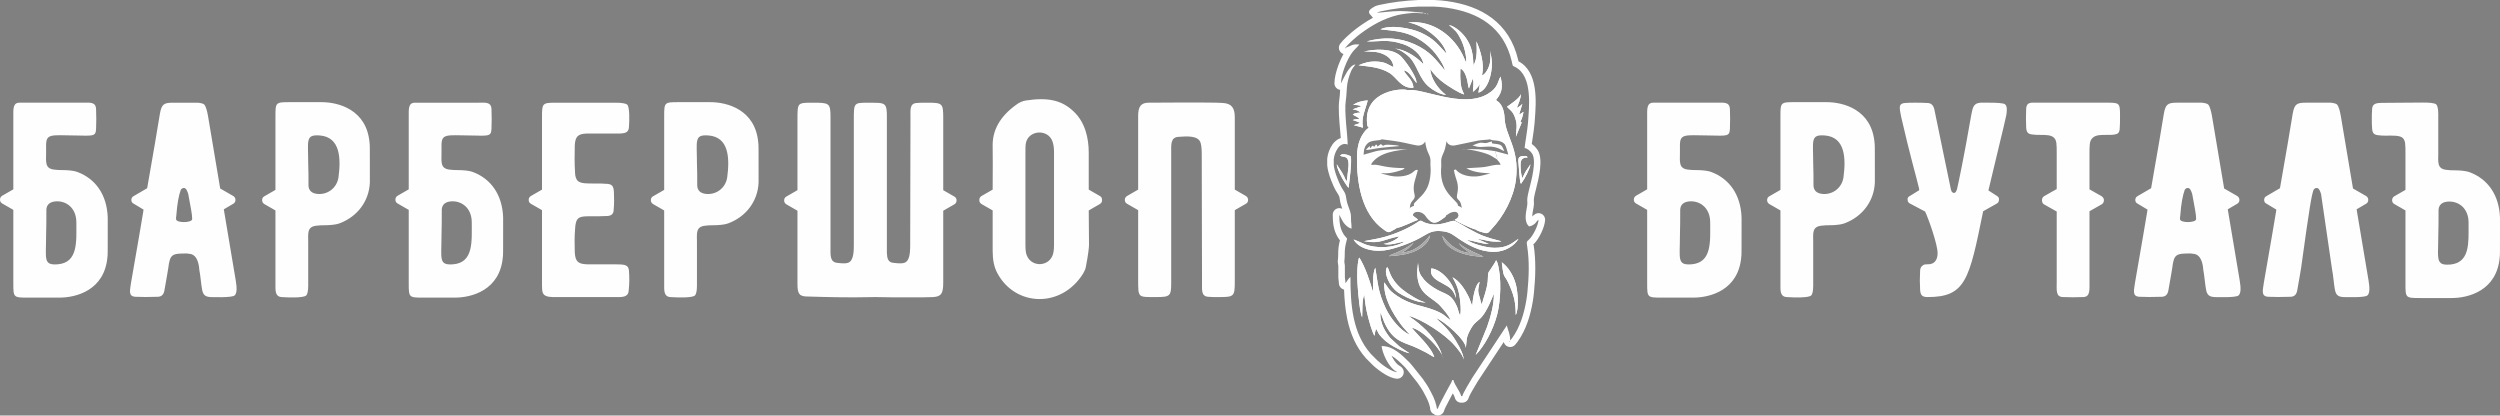
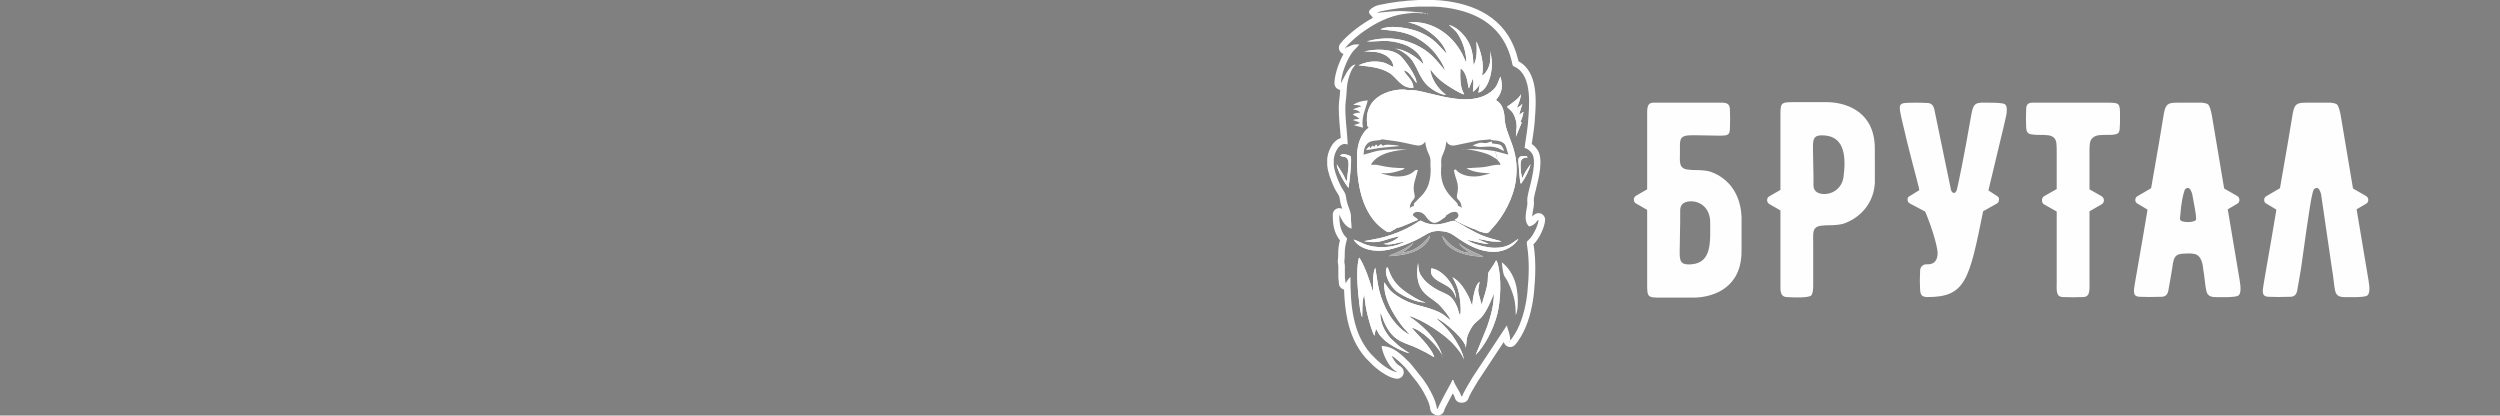
<svg xmlns="http://www.w3.org/2000/svg" xml:space="preserve" width="760.635mm" height="126.418mm" version="1.1" style="shape-rendering:geometricPrecision; text-rendering:geometricPrecision; image-rendering:optimizeQuality; fill-rule:evenodd; clip-rule:evenodd" viewBox="0 0 181143.7 30106.14">
  <rect x="0" y="0" width="181143.7" height="30106.14" fill="#808080" stroke="none" />
  <defs>
    <style type="text/css"> .fil2 {fill:#010101} .fil1 {fill:darkgray} .fil0 {fill:white} .fil3 {fill:#FEFEFE;fill-rule:nonzero} </style>
  </defs>
  <g id="Слой_x0020_1">
    <g>
      <path class="fil0" d="M102745.55 19058.28c53.89,650.12 94.16,781.01 438.69,1204.53 202.78,249.27 613.06,550.15 984.74,747.79 672.34,357.51 998.05,303.47 1394.81,1188.1 91.31,203.57 125.19,482.2 229.91,650.5 106.19,-315.83 0.98,-1192.86 -67.99,-1540.2 -104.26,-525.12 -265.63,-831.54 -481.54,-1220.68 532.76,285.71 902.65,885.79 1172.12,1419.22 103.88,205.66 153.18,447.22 256.91,634.71 34.15,-383.13 152.94,-1454.58 536.86,-1723.74 -131.84,700.47 -152.58,604.59 41.13,1260.73 22.27,75.49 26.6,125.69 43.53,196.33l71.4 186.04c144.96,-575.44 350.6,-1005.08 430.24,-1673.06 21.67,-181.78 6.79,-352.44 22.67,-516.61 14.19,-146.94 95.16,-218.19 172.61,-341.58 108.5,-172.87 346.62,-505.28 412.78,-677.01l91.43 173.63c323,1049.23 243.82,2777.52 -15.79,3771.6 -295.49,1131.54 -936.8,2299.99 -1554.94,2915.05l825.49 -2030.4c232.41,-657.5 520.95,-1654.96 487.63,-2400.08 -950.02,2408.8 -1173.05,1554.73 -1755.22,2706.05 -258.06,510.33 -201.66,638.95 -270.73,1228.06 5.14,-590.73 -1582.11,-1952.31 -2147.29,-2170.01 220.43,286.83 595.32,471.51 1198.58,1307.46 223.1,309.16 786.53,1219.2 794.99,1704.28 -74.99,-367.63 -483.08,-822.94 -681.18,-1052.59 -667.67,-773.93 -2348.93,-1873.37 -3298.33,-2120.45l184.42 153.32c75.95,50.82 126.05,79.07 215.02,147.37 799.61,613.83 1505.38,1309.46 1905.35,2247.71 40.49,95 69.25,194.35 98.74,290.42 -334.81,-729.28 -1500.26,-1829.76 -2191.8,-1984.46 288.44,411.07 1396.79,1362.75 1633.03,2137.14 -163.92,-62.75 -359.46,-214.21 -555.24,-314.33 -193.54,-98.95 -387.42,-194.23 -591.77,-296.47 -972.14,-486.35 -1810.97,-404.47 -2489.62,-1946.46l-175.63 -465.17c-29.67,-81.45 -0.19,-19.96 -39.56,-93.31 -33.72,-62.82 -31.46,-55.99 -62.04,-92.38 -12.5,790.94 373.3,1391.74 723.3,1820.5l648.6 599.37c226.69,180.92 507.16,331.22 750.17,505.97 -420.78,-76.97 -1141.63,-460.32 -1439.3,-661.98 -243.48,-164.97 -381.97,-285.73 -569.13,-480.65 -326.48,-340.03 -238.58,-373.42 -413.5,-621.47 -59.89,138.17 -95.28,317.57 -108.48,498.9 -165.82,-179.06 -423.93,-1161.04 -478.82,-1376.31 -148.72,-583.37 -208.71,-979.65 -267.37,-1594.93 -184.66,375.99 -124.36,1164.47 -158.46,1630.46 -166.32,-320.74 -278.35,-1661.35 -314.26,-2113.66 -43.41,-547.22 -64.11,-1171.69 -2.91,-1725.45l62.04 -379.11c2.33,-6.93 4.33,-12.88 5.98,-18 4.24,-8.5 10.05,-20.72 17.84,-37.65l29.55 -49.7c449.36,734.28 733.07,1634.86 995.44,2501.29 14.81,-542.95 -59.82,-1302.93 158.92,-1769.15 206.57,1206.67 193.69,1727.53 750.1,2925.51 352.05,758.05 1075.83,1643.03 1757.2,1935.88 -199.9,-242.41 -432.52,-458.44 -646.91,-748.83 -607.75,-823.25 -1259.18,-1909.28 -1215.37,-3046.58l46.27 49.3c268.08,343.58 236.03,479.11 872.36,914.99 999.08,684.39 1870.11,707.04 2737.56,1052.71 739.07,294.49 732,432.38 1159.78,732.57 -122.53,-353.48 -474.41,-720.68 -680.53,-969.72 -635.16,-767.41 -1706.14,-801.03 -1748.03,-2492.22 -4.12,-166.66 62.16,-551.74 63.54,-693.08zm1737.05 6666.5c23.05,75.14 46.56,148.27 76.45,215.79 -15.34,-66.82 -41.32,-139.27 -76.45,-215.79zm-1737.05 -6666.5c0.21,-19.74 -0.86,-34.72 -3.57,-43.7 1.21,14.81 2.41,29.39 3.57,43.7zm-4297.72 -305.31c27.51,-84.45 -32.15,64.9 0,0zm5732.94 10876.89c-137.32,-100.59 -47.65,12.98 -93.5,-188.78 -122.1,-537.38 -305.57,-849.9 -565.36,-1329.82 -133.65,-246.89 -285.9,-439.26 -429.83,-658.88l-715.68 -897.22c-101.57,-109.26 -129,-170.92 -241.43,-282.78 -550.79,-548.03 -1176.5,-1199.03 -2026.81,-1199.03 36.94,443.93 453.03,1486.71 1033.63,1829.31 84.8,50.03 36.56,14.72 95.4,65.87 -425.02,-35.36 -1098.72,-536.31 -1421.08,-837l-483.8 -483.96c-1339.65,-1502.55 -1482.26,-3590.2 -1482.26,-5574.29 -169.23,113.33 -333.98,446.88 -344.46,421.71 -2.6,-6.26 -12.19,14.65 -18.46,21.86 0,-212.26 -30.67,-220.48 -40.51,-403.04l-1.98 -885.24c-12.91,-151.7 -54.11,-204.35 -28.53,-392.9 33.84,-249.29 5.72,-573.6 41.18,-848.71 35.34,-274.2 94.74,-455.29 150.82,-695.96 -87.35,-130.43 -167.61,-174.37 -266.32,-338.53 -257.1,-427.55 -298.21,-850.95 -298.21,-1395.36l160.37 323.5c138.2,287.83 408.66,610.47 726.73,684.58 0,-234.24 -15,-354.82 -34.41,-530.12 -19,-171.56 6.62,-330.07 -20.77,-503.42 -44.75,-283.3 -171.99,-520.45 -251.1,-797.3 -42.01,-147.01 -71.78,-298.02 -89.62,-434.6 -56.56,-433.38 -239.32,-454.29 -502.87,-1069.71 -169.8,-396.49 -346.46,-832.92 -391.56,-1280.38l0 -417.9c29.32,-266.77 119.46,-534.29 299.09,-796.58 127.7,-186.49 404.16,-405.04 708.99,-258.77 0,-657.19 -258.56,-2364.98 -137.98,-3162.23 111.41,-736.71 -15.43,-1208.46 384.44,-2155.88 81.95,-194.19 207.81,-323.79 318.05,-488.42 -270.82,22.53 -510.14,373.68 -633.07,576.6 -84.69,139.79 -143.63,250.39 -213.74,391.11 -36.51,73.25 -65.97,129.91 -106.76,215.83l-80.21 161.73c-2.12,-5.88 -8.98,17.62 -14.62,25.72 0,-637.26 439.1,-1773.58 851.97,-2293.25 151.01,-190.07 365.2,-359.87 478.7,-529.38 -283.28,0 -357.25,-21.53 -577.65,67.54 -141.17,57.04 -301.4,144.34 -430.43,174.4 174.25,-260.2 783.51,-790.91 1059.81,-996.67 839.66,-625.33 1682.35,-1114.82 2738.11,-1374.83 233.69,-57.56 1134.39,-191.83 1385.81,-152.77 170.39,26.48 276.39,24.24 461.51,24.24l0 -40.32c-215.67,0 -969.81,-120.79 -1693.57,-120.98 -607.21,-0.14 -1320.98,113.57 -1653.25,120.98 48.7,-33.84 -26.62,2.45 77.85,-43.1 10.98,-4.79 46.15,-17.96 58.54,-22.12 38.25,-12.84 89.57,-23.77 128.81,-32.46 825.35,-183.02 1800.35,-309.02 2747.63,-345.86l1097.12 0c311.76,13.36 611.75,38.96 892.51,78.23 2344.38,327.86 4167.09,1422.41 4747.98,3881.17 93.74,396.8 25.32,301.73 261.63,423.83 1285.14,664 989.17,2973.52 916.87,4045.68 -29.94,444.03 -243.34,1673.23 -243.34,1813.14 230.24,53.63 410.19,221.17 531.69,395.73 363.32,522.02 -49.73,1985.77 -217.1,2660.83 -230.03,927.87 -56.44,695.51 -140.84,1189.81 -75.59,442.57 -240.65,1100.65 148.82,1439.18 157.39,-13.1 311.62,-110.64 411.04,-193.8 141.15,-118.07 106.29,-177.44 274.47,-290.06 -7.98,358.06 -371.3,1132.63 -675.48,1421.32 -191.04,181.28 -202.24,147.08 -148.94,490.47 170.59,1099.27 125.98,2212.9 21.7,3293.61 -22.22,230 -45.8,410.42 -78.3,607.21 -159.32,964.69 -455.58,1968.6 -1030.68,2759.68 -53.3,73.33 -94.38,119.84 -144.77,177.8 0,-484.25 -155.18,-716.33 -241.93,-1088.72l-2502.27 3788.13c-125.55,209.78 -668.39,1096.03 -723.59,1332.91l-80.64 0c-85.59,-367.37 -475.46,-787.13 -564.53,-1169.38l-80.64 0c-33.7,144.67 -171.18,345.29 -268.3,538.17 -92.97,184.64 -172.11,301.66 -269.35,496.78 -121.12,242.96 -460.2,844.88 -510.76,1061.85zm-871.74 -7726.67c-604.52,77.78 -1646.25,-463.6 -2015.28,-716.21 -603.59,-413.14 -1074.14,-1432.58 -787.58,-1829.55 188.42,120.48 111.93,781.08 1092.81,1604.95 350.84,294.66 1338.39,926.18 1710.05,940.8zm2189.91 -302.52c-210.86,-642.67 -434.07,-774.7 -973.31,-1065.64 -388.11,-209.4 -985.67,-499.59 -811.2,-1089.36 796.13,83.66 1755.44,1234.37 1784.52,2155zm4326.89 1224.7c-3.79,-856 -102.64,-1317.34 -400.28,-2029.57 -461.17,-1103.6 -454.17,-410.4 -607.63,-1790.97 437,325.12 821.11,886.72 1014.15,1585.26 143.06,517.64 244.94,1792.9 -6.24,2235.28zm-2814.29 -4453.47l486.7 217.79c-1217.51,21.67 -2823.65,-475.87 -2987.97,-1501.02l394.61 445.79c402.28,406.57 985.19,770.12 1621.55,796.82 -380.44,-259.49 -603.75,-388.13 -839.14,-735.81 214.64,248.75 951.85,617.78 1324.25,776.43zm-5408.34 -85.97c721.37,8.55 1399.6,-511.95 1833.65,-1013.06 73.99,-85.42 78.35,-128.36 174.87,-214.26 -42.65,520.45 -636.36,940.64 -1072.02,1132.23 -598.73,263.32 -1191,321.17 -1895.44,370.96 103.67,-102.5 326.31,-168.47 496.63,-237.84 467.51,-190.4 912.44,-445.29 1291.43,-746.4 -193.78,271.08 -465.34,518.54 -829.11,708.37zm-2767.85 -810.85c509.88,-108.86 929.52,-155.84 1443.32,-296.42 812.23,-222.24 1774.61,-628.12 2456.12,-1093.2 274.61,-187.4 223.98,-52.04 569.75,66.32 997.39,341.43 1772.3,-197.23 2076.96,-148.15 113.83,18.31 867.72,477.56 1043.49,575.41 918.2,511.23 1281.21,621.54 2200.06,861.86 128.05,33.48 68.44,3.55 160.2,60.28 -953.19,52.32 -1089.22,-131.96 -1749.41,-187.35l834.76 360.48c-413.47,26.15 -1166.02,-241.46 -1592.85,-300 368.46,285.59 1420.84,581.91 2016,581.91 882.79,0 1203.84,-283.42 1734.03,-660.34 -261.53,495.01 -967.69,952.9 -1774.37,952.9 -1048.14,0 -1879.85,-497.9 -2576.02,-961.67 -382.47,-254.79 -574.65,-471.53 -1194.15,-535.24 -636.02,-65.42 -907.61,87.19 -1342.77,346.36 -703.68,419.12 -1599.02,772.43 -2481.81,983.41 -943.21,225.43 -2133.05,29.86 -2581.81,-727.71 650.19,225.26 870.43,485.51 1828.07,548.43 652.48,42.87 1430.89,-111 1886.54,-402.04 -464.27,54.11 -1038.47,315.52 -1544.94,171.44 368.34,-50.11 961.36,-287.68 1136.61,-546.98 -1120.58,201.81 -1333.75,576.79 -2547.76,350.27zm11465.83 -4575.35c38.79,-45.61 8.19,0.71 52.37,-79.28l87.85 -198.21c132.46,-276.2 325.91,-503.18 455.01,-716.21 -47.58,330.76 -435.67,1082.81 -609.64,1294.48 -110.98,135.01 -61.82,164.73 -96.95,67.54 -2.21,-6.17 -14.1,4.36 -21.29,3.74 -65.9,-374.92 -97.71,-874.22 -126.53,-1264.07 -32.98,-446.17 -124.98,-700.85 390.23,-705.37 187.33,-1.64 177.54,-17.55 255.87,109.52 -399.21,7.79 -512.4,145.58 -511.99,555.1 0.33,310.38 31.82,683.94 125.08,932.75zm-13438.36 -991.17c92.12,187.88 342.08,489.28 532.88,877.5 78.9,160.54 75.56,244.34 195.04,334.34l118.88 -1071.4c47.68,-862.24 -381.04,-613.28 -604.85,-766.12 114.19,-237.48 666.74,-29.01 774.55,46.46 72.14,492.63 -99.31,1751.15 -163.82,2283.58 -191.09,-186.18 -872.74,-1314.46 -852.69,-1704.35zm1183 -4299.05c234.22,-197.4 670.41,-312.66 1057.57,-336.31 -147.1,634.31 -494.09,1227.37 -345.53,1980.42l-664.43 -184.73 364.3 -122.22c64.92,-27.79 44.63,-17.17 84.14,-49.18 -272.7,-132.93 -487.58,-175.99 -524.35,-198.78 150.65,-62.18 287.9,-71.94 484.04,-77.95 -157.99,-187.88 -283.87,-179.56 -483.94,-321.81 134.39,-103.93 324.02,-139.65 547.53,-133.91 -147.03,-171.92 -276.32,-185.23 -554,-247.53l632.28 -215.19c-157.06,-93.23 -375.2,-96.4 -597.59,-92.81zm11856.87 211.88c155.87,-72.16 313.43,-188.42 405.35,-302.5l-239.01 778.96c165.27,-68.4 197.33,-128.1 317.69,-196.71 -30.53,262.84 -126.79,528.19 -222.81,722.02 77.3,54.25 24.12,9.91 100.83,43.82l-425.17 1033.85c7.33,-512.64 132.15,-747.79 -35.48,-1295.34 -182.4,-595.8 -441.05,-647.67 -608.42,-871.05 159.04,-121.88 974.88,-644.1 1005.6,-939.8 14.05,307.9 -203.16,776.96 -298.59,1026.75zm-4503.86 8105.73c141.44,-82.47 230.98,-103.78 278.94,-267.35 -16.29,-269.46 -140.39,-350.17 -434.53,-290.97 -228.24,45.91 -317.45,179.33 -497.75,263.23 -14.03,117.17 -18.34,72.78 -129.81,156.7 -539.31,405.9 -806.2,537.67 -1288.38,-92.71 -7.07,-7.81 -15.12,-19.53 -19.41,-24.93l-38.37 -48.53c-95.09,-113.79 -239.22,-215.55 -395.09,-249.98 -244.2,-53.96 -469.79,7.14 -506.8,233.5 214.33,227.07 268.39,158.68 376.82,329.1 -331.69,91.31 -1228.15,568.17 -1543.06,575.48 -51.08,53.49 20.17,-4.98 -73.14,62.25 -7.57,5.48 -17.53,12.29 -25.55,17.6l-367.8 201.81c-182.8,83.16 -314.16,-47.99 -461.55,-150.13 -1620.5,-1123.08 -1982.92,-3421.81 -1949.72,-5319.06 7.79,-445.48 73.94,-853.38 227.79,-1234.06 125.12,-309.59 398.45,-714.63 631.07,-825.09 -82.85,-134.46 -96.66,-42.99 -123.55,-277.2 -286.04,-2492.46 2672.33,-2623.06 2937.99,-2447.02 980.88,-212 3948.11,1350.63 5782.64,277.8 805.23,-470.91 727.95,-928.21 950.28,-1270.83 96.31,484.96 180.73,919.18 -125.74,1409.98 -45.82,73.4 -78.02,108.19 -118.45,168.78 -90.85,136.1 -102.64,43.91 -47.94,167.63 344.03,171.3 560.39,682.89 579.58,1246.42 44.87,1317.29 1098.55,2233.42 826.45,4451.68 -165.37,1348.28 -913.96,2704.01 -1763.75,3599.23 -151.58,159.68 -233.62,362.84 -496.71,285.73 -193.83,-56.82 -514.92,-115.1 -644.45,-243.48 -257.89,-39.08 -1397.76,-572.7 -1540.01,-705.56zm-2988.81 -9567.46c-887.65,73.37 -1193.62,-751.67 -1743.48,-1079 -672.55,-400.37 -1367.47,-447.24 -2231.11,-550.98 428.17,-179.21 761.93,-291.02 1311.05,-268.61 684.96,27.93 850.69,249.79 1219.65,402.38 -26.91,-488.47 -373.46,-773.22 -723.49,-934.16 -505.33,-232.36 -883.62,-169.3 -1451.56,-210.05 201.45,9.64 703.99,-165.99 1480,-103.74 487.06,39.06 893.15,168.66 1192.12,424.64 234.96,201.19 1211.29,1479.26 1171.88,1982.39 -303.04,-378.68 -542.12,-874.29 -913.23,-922.68 101.47,338.38 682.15,668.89 688.18,1259.8zm5581.98 -2684.26c11.6,271.37 105.93,555.03 108.95,913.73 6.67,793.75 -304.19,1952.29 -981.12,2123.47l110.17 -620.83c-113.57,196.88 -333.55,442.81 -507.3,559.62 12.96,-258.99 86.28,-722.26 -5.69,-954.76l-284.47 715.35 -56.04 -221.88c-45.06,-382.8 -216.48,-1110.89 -560.22,-1217.58 -18.58,345.27 -14.84,690.13 19.79,1026.25 44.77,434.74 106.29,502.99 253.01,844.76 -365.41,-84.11 -1142.3,-605.97 -1401.62,-785.46 -419.36,-290.28 -770.96,-651.12 -1060.62,-1059.76 53.49,700.42 569.72,1454.08 1147.56,1875.75 -434.69,-14.67 -964,-363.08 -1218.6,-570.32 -733.85,-597.37 -853.12,-1559.13 -1409.81,-2139.55 -208.86,-217.76 -713.42,-608.52 -1096.84,-642.83 621.23,15.67 1484.42,514.59 1970.68,1018.44 43.91,45.51 29.17,29.84 68.87,65.51 5.86,5.26 22.53,29.01 26.91,21.34 4.45,-7.81 18,14.93 27.82,21.22 -137.48,-707.59 -813.66,-1227.68 -1480.8,-1452.42 -1174.36,-395.64 -1753.2,-155.22 -2639.4,-194.78 1203.15,-335.48 2373.96,-291.52 3473.77,207.5 1124.65,510.28 1525.31,1091.41 2202.13,1904.3 -83.49,-419.55 -478.01,-954.69 -693.18,-1234.73 -246.94,-321.38 -627.97,-662.27 -989.51,-906.15 -956.64,-645.43 -1683.66,-711.54 -2992.26,-846.02 715.64,-374.3 2253.98,-68.09 2917.05,235.31 999.79,457.46 1256.76,894.03 1878.87,1537.01 -246.51,-1042.35 -1748.15,-2127.14 -2793.55,-2269.36 1788.18,-206.09 3387.11,998.77 4062.66,2583.29 55.61,130.41 75.09,209.09 151.82,305.45 20.46,-518.42 -172.16,-1215.27 -369.77,-1616.62 -340.43,-691.51 -437.69,-680.1 -887.34,-1089.77 538.05,116.26 1065.62,674.36 1298.67,1039.9 366.13,574.22 453.41,1108.25 482.18,1875.37 280.4,-433.14 245.58,-1181.26 211.88,-1731.36 296.04,677.82 592.37,1606.55 407.33,2466.07 209.52,-53.2 427.02,-413.62 518,-699.68 133.84,-420.86 70.47,-663.12 90.02,-1085.79zm-4375.76 -2634.58l12.05 12c-0.81,-0.76 -16.05,-8 -12.05,-12zm-201.62 -40.34c42.87,-42.84 152.96,64.01 44.94,20.96 -0.93,-0.36 -112.45,46.58 -44.94,-20.96zm-241.93 -40.32l161.3 0c-75.4,47.84 90.04,45.34 -80.64,33.27 -86.07,-6.1 -36.06,-4.95 -80.66,-33.27zm1895.14 21301.35c-140.41,-274.47 -273.61,-403.97 -433.67,-498.71 55.39,54.96 109.64,113.76 162.42,177.52 56.46,68.21 82.59,98.66 109.93,130.53 51.39,59.89 106.02,123.58 161.32,190.66zm1187.05 703.32c-28.93,115.45 -100.97,220.26 -210,288.09 -145.18,90.31 -320.17,92.83 -462.86,22.05 -9.5,73.18 -36.25,145.2 -81.26,209.88 122.93,109 243.05,222.07 355.6,335.81 40.96,41.41 81.14,83.21 120.34,125.27 24.01,-52.96 51.18,-109.52 82.11,-170.68 271.37,-536.69 481.63,-711.49 704.04,-896.39 111.17,-92.4 226.76,-188.54 372.39,-401.26 -28.27,-15.65 -54.99,-34.17 -79.66,-55.39 -39.48,54.01 -91.09,100.5 -153.53,134.93 -200.26,110.43 -445.67,60.73 -588.7,-106.52 -1.48,195.11 -18.36,375.44 -58.47,514.21zm1978.22 -2272.93c-6.81,39.87 -14,78.87 -21.53,117.17 2.07,-0.12 4.14,-0.26 6.22,-0.36 5.19,-0.21 10.38,-0.33 15.53,-0.38l0.02 -2.64c0.17,-37.98 0.07,-75.92 -0.24,-113.79zm-4642.91 2351.71c0.4,-55.77 10.72,-112.43 32.01,-167.54 1.33,-3.45 2.71,-6.86 4.12,-10.24 -217.38,-76.33 -453.43,-140.36 -692.92,-205.31 -84.54,-22.93 -169.51,-45.99 -255.01,-69.94 286.11,117.03 597.97,273.39 911.8,453.03zm-1981.96 -218.45c2.52,-19.41 6.26,-38.84 11.29,-58.27 57.99,-223.81 266.32,-368.77 488.8,-354.79 -322.64,-115.64 -657.38,-266.73 -1011.99,-491.89 145.06,319.05 324.24,623.38 511.9,904.96zm-2071.41 -180.78c6.64,-125.5 62.87,-248.13 166.16,-335.98 40.99,-34.86 86.19,-61.51 133.6,-80.16 -93.52,-218.22 -168.16,-414.95 -229.38,-599.66 -83.9,21.24 -168.7,18.69 -246.96,-3.67 18.72,164.37 39.18,315.97 63.99,466.98 28.53,173.44 64.49,350.39 112.6,552.48zm-676.01 -1760.32c15.48,0.17 30.77,1.05 45.89,2.69 -19.89,-63.68 -39.94,-127.17 -60.18,-190.28 3.36,47.42 6.91,94.76 10.65,141.84 1.14,14.34 2.36,29.63 3.64,45.75zm3937.59 -20884.07l1097.12 0c19.96,0 39.63,1.24 58.94,3.64 169.7,7.64 318.88,17 445.29,28.08 142.89,12.53 294.11,29.82 453.39,52.08 1249.68,174.78 2366.43,558.5 3256.7,1232.65 908.13,687.68 1571.28,1664.56 1889.44,3011.34 8.24,34.86 17.05,75.37 25.34,114.43 1451.66,759.88 1282.78,2951.16 1185.36,4214.84 -8.86,114.88 -17.19,222.74 -21.03,279.78 -18.79,279.16 -96.57,794.34 -160.2,1216.27 -15.46,102.48 -30.01,198.97 -42.41,282.37 17.74,11.98 35.15,24.34 52.23,37.06 145.6,108.36 263.92,239.05 355.01,369.92 458.44,658.72 100.31,2072.63 -102.83,2874.76 -27.36,107.98 -36.51,142.77 -43.56,171.2 -121.91,491.78 -114.62,588.37 -107.5,682.87 8.48,112.31 16.84,223.14 -25.89,473.44 -12.74,74.78 -6.05,28.96 -24.55,131.15 -29.46,162.44 -63.61,350.98 -70.42,514.11 43.96,-49.18 103.05,-102 196.23,-164.39 217.83,-145.91 512.73,-87.59 658.65,130.24 60.92,90.97 86.21,195.35 79.18,296.73 -11.67,248.1 -121.93,594.35 -273.35,912.94 -151.84,319.55 -354.36,635.97 -548.31,820.04 -36.13,34.27 -48.27,45.51 -58.49,54.92 -40.79,37.63 42.03,-38.77 50.96,18.79 89.45,576.37 122.48,1154.23 119.5,1728.19 -2.95,569.84 -40.94,1131.75 -94.09,1682.64 -11.22,116.41 -23.31,223.88 -37.15,330.95 -14.98,115.91 -29.55,215.21 -44.87,307.88 -84.09,509.28 -204.47,1029.3 -379.89,1526.82 -180.23,511.21 -418.43,1000.89 -734.52,1435.68 -65.99,90.78 -110.21,141.58 -162.51,201.71 -11.55,13.26 -23.7,25.72 -36.32,37.39 -174.73,170.35 -453.86,181.3 -641.79,18.69 -78.99,-68.35 -129.91,-157.06 -151.8,-251.58l-1885.39 2854.25c-0.17,0.24 -0.31,0.48 -0.48,0.71l-32.22 53.56c-0.29,0.45 -0.57,0.9 -0.83,1.38l0.83 0.5c-165.42,274.49 -590.87,980.43 -623.92,1122.32 -51.15,219.69 -246.96,368.06 -463.27,367.87l0 0.52 -80.64 0c-231.67,0 -424.69,-165.44 -467.44,-384.61 -22.31,-79.61 -76.37,-181.61 -139.72,-290.45 -7.33,12.96 -14.67,25.86 -22,38.79 -37.25,65.61 -74.85,131.81 -127.58,237.62 -18.86,37.82 -70.73,136.08 -129.53,247.46 -136.32,258.27 -319.67,605.61 -344.03,710.21 -59.58,255.84 -315.33,414.95 -571.17,355.36 -68.85,-16.03 -130.65,-46.3 -183.11,-86.9 -5.38,-3.45 -9.95,-6.07 -12.98,-7.81 -95.57,-54.61 -138.17,-77.95 -204.31,-213.83 -5.53,-11.36 -10.55,-22.84 -15.12,-34.39 -39.06,-88.97 -40.2,-139.51 -32.77,-205.05l-0.57 0.12c0.05,0.21 4.48,-33.32 5.6,-41.79l0.24 0.02c-0.07,0.62 -0.19,1.21 -0.26,1.83 -1.86,14.07 -3.57,27.22 -5,39.82l-0.57 0.12c-98.52,-433.64 -250.87,-713.87 -462.44,-1103.1l-56.42 -103.93c-0.4,-0.74 -0.79,-1.48 -1.17,-2.21l-0.69 0.36c-74.54,-137.72 -167.06,-270.66 -259.7,-403.8 -45.75,-65.78 -91.62,-131.7 -139.63,-204.45l-689.82 -864.79c-56.46,-61.73 -88.35,-102.67 -119.5,-142.75 -30.22,-38.84 -59.78,-76.83 -94.59,-111.45l-52.01 -51.82c-283.04,-282.06 -589.61,-587.54 -924.99,-787.32 27.55,56.39 57.18,112.98 88.76,168.85 135.03,238.98 298.88,452.43 471.84,554.48 22.17,13.07 28.39,16.41 32.03,18.36 8.79,4.72 17.34,9.72 25.72,14.91 12.22,6.76 21.34,12.24 30.34,18.48 20.7,14.38 39.89,30.15 57.56,47.03l2.31 2.12c4.14,3.81 8.17,7.69 12.15,11.62l4.14 3.6c198.31,171.59 219.95,471.49 48.37,669.79 -103.02,119.07 -252.29,174.42 -398.06,162.51l-0.1 1.21c-257.68,-21.43 -551.57,-146.51 -832.18,-311.76 -337.93,-199.02 -670.43,-462.32 -873.55,-651.76 -8.26,-7.67 -16.15,-15.6 -23.72,-23.72l-473.11 -473.25c-6.22,-6.26 -12.22,-12.65 -18,-19.15l-0.6 0.52c-731.47,-820.42 -1134.32,-1791.78 -1353.25,-2824.22 -149.51,-705.06 -212.36,-1432.15 -236.48,-2155.24 -50.99,-8.5 -97.83,-27.7 -140.51,-57.99 -24.48,-14.41 -48.03,-31.22 -70.28,-50.46 -108.45,-93.85 -164.08,-226.07 -164.13,-359.08l-1.45 0c0,-79.59 -6.14,-114.05 -12.57,-150.32 -9.67,-54.46 -19.77,-111.1 -26.08,-228.53 -0.81,-16.12 -0.81,-32.08 -0.05,-47.87l-1.83 -822.49 -0.1 0c-2.95,-34.72 -7.43,-58.2 -11.6,-80.3 -21.53,-113.43 -40.53,-213.55 -13.22,-414.93 13.41,-98.81 14.81,-223.26 16.22,-350.53 1.79,-162.66 3.67,-329.22 24.96,-494.47 28.15,-218.38 63.61,-367.63 101.5,-517.4 -46.13,-53.3 -95.45,-116.88 -153.72,-213.83 -159.8,-265.7 -252.44,-529.9 -305.04,-811.99 -49.89,-267.49 -62.01,-533.74 -62.01,-827.09 0,-263.03 213.26,-476.3 476.3,-476.3 76.66,0 149.1,18.15 213.26,50.32 -33.67,-91 -65.82,-181.42 -90.14,-266.54 -20.72,-72.49 -40.84,-157.2 -59.89,-249.77 -17.86,-86.52 -32.1,-172.16 -42.75,-253.68 -18.39,-140.91 -67.42,-217.6 -138.22,-328.29 -90.69,-141.82 -202.85,-317.21 -331.14,-616.76 -90.78,-211.98 -183.21,-434.05 -257.41,-658.29 -79.78,-241.01 -142.6,-494.61 -169.51,-761.65 -1.55,-15.62 -2.29,-31.13 -2.29,-46.51l-1.43 0 0 -417.9c0,-30.29 2.86,-59.94 8.29,-88.66 20.05,-157.75 57.08,-315.76 114.67,-473.18 62.44,-170.75 147.68,-338.81 259.87,-502.66 117.88,-172.13 319.24,-363.08 571.53,-455.17 10.05,-3.67 20.17,-7.17 30.34,-10.55 -11.69,-152.8 -26.7,-320.86 -42.49,-497.59 -69.02,-773.2 -151.61,-1698.04 -66.54,-2260.48 32.53,-215.29 43.32,-401.09 53.85,-583.65 2.83,-49.13 5.67,-98.07 8.79,-147.1 -72.99,-9.55 -144.84,-36.22 -209.45,-81.14 -132.84,-92.35 -204.09,-240.29 -204.21,-390.71l-0.45 0c0,-367.3 118.5,-860.43 293.87,-1332.46 103.31,-278.11 228.22,-553.48 361.53,-794.68 -154.68,-49.11 -280.3,-176.13 -319.79,-345.65 -34.25,-147.06 3.76,-294.07 90.85,-403.83 101.78,-141.67 271.82,-319.19 456.13,-492.51 242.1,-227.72 523.52,-463.2 693.3,-589.65 400.21,-298.07 800.37,-566.41 1220.34,-795.51 -45.8,-37.63 -84.45,-83.69 -113.57,-135.84 -233.15,-222.38 -307.33,-378.51 202.52,-663.43 18.46,-10.26 37.32,-19.17 56.46,-26.72l-0.64 -1.52c38.03,-15.96 -7.62,4.98 44.37,-17.69 15.57,-6.79 34.03,-14.17 49.2,-19.89 11.6,-4.41 31.25,-11.36 48.42,-17.12 71.59,-24.01 124.41,-35.72 167.37,-45.18 13.57,-2.98 27.15,-5.33 40.68,-7.1 421.07,-92.26 880.43,-170.35 1356.04,-230.19 476.75,-60.01 966.38,-101.38 1446.32,-120.05 5.6,-0.19 11.17,-0.26 16.74,-0.26l0 -1.6zm147.34 16516.36c-292.49,194.26 -628.73,377.77 -980.84,542.55 35.48,13.91 69.42,32.13 100.95,54.46 298.92,-129.89 580.2,-272.16 832.73,-422.55 66.16,-39.39 129.05,-76.66 190.49,-111.57 -56.08,-21.48 -103,-42.77 -143.34,-62.89zm2361.33 -43.84c-1.83,-0.29 -6.31,0.71 -13.22,2.81 172.87,82.38 314.88,183.3 471.82,294.85 51.77,36.82 105.9,75.3 174.04,120.67 34.72,23.12 69.78,46.34 105.17,69.54 15.91,-8.95 32.36,-17.03 49.27,-24.12 -37.91,-22.15 -82.54,-48.37 -131.12,-76.92 -260.99,-153.37 -652.79,-386.32 -655.96,-386.82zm3104.24 -8518.11c-54.3,-116.76 -118.19,-201.62 -185.68,-235.22l0.12 -0.26c-96.14,-47.8 -176.75,-128.22 -223.38,-234.17 -16.31,-36.87 -9.91,-24.03 -11.72,-27.65 -35.39,-70.44 -59.82,-119.22 -67.21,-176.66 -1341.11,717.92 -3056.58,295.57 -4396.26,-34.46 -645.31,-158.94 -1189.55,-293.02 -1429.77,-241.1l-0.14 -0.62c-120.76,26.08 -251.53,5.36 -362.68,-68.21 -0.9,-0.6 -143.82,15.1 -392.59,43.63 -267.18,30.65 -584.82,103.48 -882.31,241.79 -276.8,128.67 -534.9,314.69 -708.66,576.91 -179.97,271.58 -276.25,639.78 -219.5,1134.42 0.05,0.45 -0.14,0.6 -0.55,0.5 11.55,15.19 23.89,32.6 37.1,52.8 16.72,23.22 31.55,48.27 44.2,75.06 112,237.36 10.38,520.59 -226.98,632.59 -34.46,16.36 -92.45,80.11 -157.32,164.92 -97.74,127.79 -183.83,278.99 -235.6,407.14 -65.37,161.77 -111.88,327.95 -142.63,499.71 -32.03,179.02 -48.22,367.15 -51.68,565.05 -17.69,1011.06 81.16,2138.02 438.62,3113.29 268.23,731.73 682.94,1375.52 1306.43,1807.62 38.48,26.67 56.01,39.44 71.94,51.11 1.1,0.79 -0.6,2.83 -4.22,5.74l-11.93 16.27 254.77 -139.77 1.07 -0.76 0.1 0.12 4.57 -2.5c84.16,-87.5 201.69,-142.91 332.65,-145.46 89.71,-2.07 416.85,-143.27 725.64,-278.44 -23.81,-70.47 -31.41,-147.58 -18.96,-226.12 5.02,-31.15 7.24,-44.49 7.45,-45.49l1.41 0.31c0.17,-0.71 0.29,-1.45 0.45,-2.17 58.23,-263.42 218.02,-436.45 436.5,-531.71 168.49,-73.42 364.65,-89.69 560.77,-57.63 16.81,2.76 40.56,7.53 71.42,14.34 131.58,29.08 254.22,82.64 361.99,150.82 115.19,72.9 216.5,162.82 295.45,257.3l-1 0.83c2.86,3.41 5.67,6.83 8.43,10.34l16.03 20.27c10.38,11.31 20.34,23.22 29.79,35.72l5.14 6.81 -0.31 0.24c0.5,0.64 1,1.31 1.5,1.98 3.79,4.6 7.55,9.26 11.19,14.05 136.29,178.18 204.76,249.6 233.91,248.89 55.85,-1.38 183.28,-90.73 366.03,-227.74 5.48,-4.74 11.07,-9.36 16.84,-13.88 46.61,-91.12 122.81,-167.99 222.79,-214.52 33.65,-15.65 70.11,-41.37 106.19,-66.8 129.43,-91.26 256.91,-181.11 499.49,-229.91 275.7,-55.49 494.3,-30.36 676.82,91.07 206.71,137.55 307.47,344.22 325.17,637.12l-0.05 0c3.14,53.2 -2.67,107.81 -18.55,161.87l-0.31 1c72.28,34.44 149.6,70.54 228.22,106.57 287.52,131.72 566.53,248.32 648.02,260.65l-0.17 1.05c96.66,14.43 189.76,58.7 264.37,132.91 11.19,11.1 165.7,51.18 293.71,84.35 22.15,5.74 43.75,11.34 65.35,17.1l-7.29 -5.93c-0.1,-0.05 -0.17,-0.1 -0.14,-0.12 34.15,-41.89 69.32,-85.04 110.43,-128.34 413.78,-435.91 801.77,-989.03 1099.6,-1596.78 268.58,-548.12 463.22,-1141.3 535.76,-1732.67 152.06,-1239.78 -153.51,-2049.79 -424.67,-2768.54 -199.76,-529.57 -383.42,-1016.32 -403.64,-1610.57 -7.6,-222.91 -53.77,-432.76 -131.55,-600.01zm-695.92 8465.93c90.12,26.41 -84.49,-25.98 -89.88,-28.89l7.29 5.93c27.24,7.24 54.44,14.72 82.59,22.96zm-7184 -58.66l67.54 -37.08 11.93 -16.27c-25.65,20.62 -149.75,84.88 -79.47,53.35zm898.29 -11641.56c0.21,1.71 0.43,3.43 0.64,5.14 0.69,-0.55 1.36,-1.1 2.05,-1.62l-2.69 -3.52zm3822.8 -1044.54c11.55,38.1 21.86,76.26 30.89,114.43l-0.62 0.14c36.32,156.65 -7.79,327.93 -131.48,448.24 -69.71,67.8 -154.89,109.86 -243.82,126.41 117.91,213.9 215.57,439.98 258.65,656.53l-1.43 0.29c31.96,164.47 -24.39,340.86 -162.3,455.55 -54.01,44.91 -115.07,75.78 -178.71,93.07 43.68,33.36 88.21,65.75 133.55,97.14 84.76,58.66 228.34,156.23 395.44,262.73 -11.57,-140.86 -18.36,-285.68 -20.89,-433.55 -3.21,-187.8 0.5,-370.63 10.05,-548.22l0.02 0c2,-38.32 8.64,-76.99 20.43,-115.34 50.44,-164.18 181.8,-281.18 336.88,-320.79 -5.38,-13.29 -10.79,-26.86 -16.34,-40.82 -3.29,-8.26 -7.05,-17.65 -30.84,-73.49 -108.05,-253.46 -242.48,-495.99 -399.52,-722.33zm1698.9 1487.21c-52.32,22.39 -109.57,35.7 -169.87,37.82 -65.56,2.31 -128.5,-8.79 -186.14,-30.84 8.93,19.86 17.65,40.01 26.1,60.39 108.88,-22.41 219.57,-5.31 314.31,43.65 6.19,-36.84 11.38,-73.85 15.6,-111.02z" />
    </g>
    <path class="fil0" d="M102741.98 19014.58c22.08,73.18 -64.66,546.84 -59.97,736.78 41.89,1691.19 1112.87,1724.81 1748.03,2492.22 206.12,249.03 558,616.23 680.53,969.72 -427.79,-300.19 -420.71,-438.07 -1159.78,-732.57 -867.45,-345.67 -1738.48,-368.32 -2737.56,-1052.71 -636.33,-435.88 -604.28,-571.41 -872.36,-914.99l-46.27 -49.3c-43.82,1137.3 607.61,2223.33 1215.37,3046.58 214.38,290.4 447,506.42 646.91,748.83 -681.37,-292.85 -1405.15,-1177.83 -1757.2,-1935.88 -556.41,-1197.98 -543.53,-1718.83 -750.1,-2925.51 -218.74,466.22 -144.1,1226.2 -158.92,1769.15 -262.37,-866.43 -546.07,-1767.01 -995.44,-2501.29l-29.55 49.7c-70.75,153.61 22.31,-80.66 -23.81,55.66l-62.04 379.11c-61.2,553.77 -40.51,1178.24 2.91,1725.45 35.91,452.31 147.94,1792.92 314.26,2113.66 34.1,-465.98 -26.2,-1254.47 158.46,-1630.46 58.66,615.28 118.65,1011.56 267.37,1594.93 54.89,215.26 313,1197.24 478.82,1376.31 13.19,-181.33 48.58,-360.72 108.48,-498.9 174.92,248.06 87.02,281.44 413.5,621.47 187.16,194.92 325.64,315.69 569.13,480.65 297.66,201.66 1018.51,585.01 1439.3,661.98 -243.01,-174.75 -523.47,-325.05 -750.17,-505.97l-648.6 -599.37c-350.01,-428.76 -735.81,-1029.56 -723.3,-1820.5 30.58,36.39 28.32,29.55 62.04,92.38 39.37,73.35 9.88,11.86 39.56,93.31l175.63 465.17c678.65,1541.99 1517.48,1460.11 2489.62,1946.46 204.35,102.24 398.23,197.52 591.77,296.47 195.78,100.12 391.32,251.58 555.24,314.33 -236.24,-774.39 -1344.58,-1726.07 -1633.03,-2137.14 764.1,170.94 2106.78,1496.52 2268.24,2200.25 -68.13,-153.87 -103.02,-336.91 -175.18,-506.21 -399.97,-938.26 -1105.75,-1633.89 -1905.35,-2247.71 -88.97,-68.3 -139.08,-96.55 -215.02,-147.37l-184.42 -153.32c949.4,247.08 2630.66,1346.51 3298.33,2120.45 198.09,229.65 606.18,684.96 681.18,1052.59 -8.45,-485.08 -571.89,-1395.12 -794.99,-1704.28 -603.25,-835.95 -978.15,-1020.63 -1198.58,-1307.46 565.17,217.69 2152.43,1579.28 2147.29,2170.01 69.06,-589.11 12.67,-717.73 270.73,-1228.06 582.18,-1151.33 805.2,-297.26 1755.22,-2706.05 33.32,745.12 -255.22,1742.58 -487.63,2400.08l-825.49 2030.4c618.14,-615.07 1259.45,-1783.52 1554.94,-2915.05 259.61,-994.08 338.79,-2722.37 15.79,-3771.6l-91.43 -173.63c-66.16,171.73 -304.28,504.14 -412.78,677.01 -77.45,123.38 -158.42,194.64 -172.61,341.58 -15.88,164.18 -1,334.84 -22.67,516.61 -79.64,667.98 -285.28,1097.62 -430.24,1673.06l-71.4 -186.04c-16.93,-70.63 -21.27,-120.84 -43.53,-196.33 -193.71,-656.15 -172.97,-560.27 -41.13,-1260.73 -383.92,269.15 -502.71,1340.61 -536.86,1723.74 -103.74,-187.49 -153.03,-429.05 -256.91,-634.71 -269.46,-533.43 -639.36,-1133.51 -1172.12,-1419.22 215.91,389.13 377.27,695.56 481.54,1220.68 68.97,347.34 174.18,1224.37 67.99,1540.2 -104.71,-168.3 -138.6,-446.93 -229.91,-650.5 -396.75,-884.62 -722.47,-830.59 -1394.81,-1188.1 -371.68,-197.64 -781.96,-498.52 -984.74,-747.79 -352.13,-432.86 -386.42,-560.03 -442.26,-1248.23z" />
    <path class="fil0" d="M104820.11 3897.91c-622.11,-642.98 -879.08,-1079.55 -1878.87,-1537.01 -663.08,-303.4 -2201.42,-609.61 -2917.05,-235.31 1308.6,134.48 2035.62,200.59 2992.26,846.02 361.53,243.89 742.57,584.77 989.51,906.15 215.17,280.04 609.68,815.18 693.18,1234.73 -676.82,-812.89 -1077.48,-1394.02 -2202.13,-1904.3 -1099.82,-499.02 -2270.62,-542.98 -3473.77,-207.5 886.2,39.56 1465.04,-200.85 2639.4,194.78 667.15,224.74 1343.32,744.83 1480.8,1452.42 -9.81,-6.29 -23.36,-29.03 -27.82,-21.22 -4.38,7.67 -21.05,-16.07 -26.91,-21.34 -39.7,-35.67 -24.96,-20 -68.87,-65.51 -486.25,-503.85 -1349.44,-1002.77 -1970.68,-1018.44 383.42,34.32 887.98,425.07 1096.84,642.83 556.7,580.41 675.96,1542.18 1409.81,2139.55 254.6,207.24 783.91,555.65 1218.6,570.32 -577.84,-421.67 -1094.08,-1175.33 -1147.56,-1875.75 289.66,408.64 641.26,769.48 1060.62,1059.76 259.32,179.49 1036.21,701.35 1401.62,785.46 -146.72,-341.77 -208.24,-410.02 -253.01,-844.76 -34.63,-336.12 -38.37,-680.98 -19.79,-1026.25 343.74,106.69 515.16,834.78 560.22,1217.58l56.04 221.88 284.47 -715.35c91.97,232.5 18.65,695.77 5.69,954.76 173.75,-116.81 393.73,-362.75 507.3,-559.62l-110.17 620.83c676.94,-171.18 987.79,-1329.72 981.12,-2123.47 -3.02,-358.7 -97.35,-642.36 -108.95,-913.73 -19.55,422.67 43.82,664.93 -90.02,1085.79 -90.97,286.06 -308.47,646.48 -518,699.68 185.04,-859.52 -111.29,-1788.25 -407.33,-2466.07 33.7,550.1 68.52,1298.22 -211.88,1731.36 -28.77,-767.12 -116.05,-1301.15 -482.18,-1875.37 -233.05,-365.53 -760.62,-923.63 -1298.67,-1039.9 449.65,409.66 546.91,398.26 887.34,1089.77 197.62,401.35 390.23,1098.2 369.77,1616.62 -76.73,-96.35 -96.21,-175.04 -151.82,-305.45 -675.55,-1584.52 -2274.48,-2789.38 -4062.66,-2583.29 1045.4,142.22 2547.04,1227.01 2793.55,2269.36z" />
    <path class="fil0" d="M100081.75 12594.03c56.58,-34.53 10.43,-21.1 107.95,-37.37l363.18 -5.74c268.46,-14.72 619.49,-102.69 876.5,-188.18 123.58,-41.1 286.09,-70.18 345.74,-183.25 -1346.44,0 -1772.11,-230.05 -2154.45,-244.01 -151.03,-5.5 -228.46,44.65 -274.82,-33.41 538.43,-870.03 1847.12,-1023.61 2837.15,-1090.86 -205.21,55.54 -1769.23,-96.59 -2679.9,197.73l-745.93 213.62c0.95,-359.75 177.11,-709.8 380.04,-872.22 273.78,-219.14 850.12,-139.36 987.43,-256.65 638.17,88.92 1088.36,128.5 1712.28,267.99 263.94,59.01 527.74,122.65 797.37,171.66 422.9,76.87 603.3,-225.36 608.64,-247.2 3.86,-15.81 15.22,-17.27 23.22,-25.55 41.1,348.7 121.03,623.95 260.94,908.37 200.93,408.5 80.02,570.67 132.27,992.58 18.96,577.7 -75.11,1181.33 -338.58,1607.12 -246.25,397.97 -392.25,470.18 -675.7,776.82 -227.81,246.44 -211.67,148.87 -185.21,438.86 57.8,41.79 764,179.78 867.43,711.71 482.18,630.38 749.07,498.61 1288.38,92.71 111.48,-83.92 115.79,-39.53 129.81,-156.7 236.46,-518.69 811.73,-593.44 850.52,-639.45 333.81,-395.97 -1295.43,-802.7 -1181,-2753.04 62.54,-475.32 -84.8,-604.85 136.17,-1069.64 157.13,-330.48 190.78,-546.93 261.44,-948.73 56.06,217.88 278.92,366.82 598.23,315.62l1669.82 -347.27c303.02,-54.82 605.66,-47.27 887.29,-94.66 8.88,6.91 21.6,13.57 29.15,16.98l98.02 39.63c43.06,11.17 107.74,14.96 153.39,18.77 90.95,7.57 155.3,8.67 247.39,22.89 553.38,85.3 738,429.67 828.52,1019.77l-985.67 -263.61c24.15,111.05 57.7,215.55 89,323.36 8.45,29.2 39.44,129.67 43.6,158.25 25.55,175.54 32.67,49.73 -16.98,110.64 104.71,123.27 245.51,252.1 269.68,408.09 -416.64,-58.51 -778.41,103.5 -1187.45,153.39 -424.5,51.75 -852.9,46.56 -1284.31,87.02 631.38,388.9 1682.99,345.62 1741.48,377.77 -501.83,107.29 -791.99,257.15 -1395.38,211.64 -466.17,-35.17 -916.42,-221.22 -1113.32,-499.54l-139.27 38.51c110.64,724.99 420.5,943.95 233.31,1774.13 -96.55,428.14 188.47,285.59 292.42,738.33 99.97,435.53 31.39,607.21 -193.78,828.9 -47.96,163.56 -137.51,184.87 -278.94,267.35 142.25,132.86 1282.12,666.48 1540.01,705.56 129.53,128.39 450.62,186.66 644.45,243.48 263.08,77.11 345.12,-126.05 496.71,-285.73 849.78,-895.22 1598.38,-2250.95 1763.75,-3599.23 272.11,-2218.25 -781.58,-3134.39 -826.45,-4451.68 -19.19,-563.53 -235.55,-1075.12 -579.58,-1246.42 -54.7,-123.72 -42.91,-31.53 47.94,-167.63 40.44,-60.58 72.64,-95.38 118.45,-168.78 306.47,-490.8 222.05,-925.01 125.74,-1409.98 -222.34,342.62 -145.06,799.92 -950.28,1270.83 -1834.53,1072.83 -4801.76,-489.8 -5782.64,-277.8 -265.65,-176.04 -3224.03,-45.44 -2937.99,2447.02 26.89,234.22 40.7,142.75 123.55,277.2 -232.62,110.45 -505.95,515.5 -631.07,825.09 -153.84,380.68 -220,788.58 -227.79,1234.06 -33.2,1897.25 329.22,4195.98 1949.72,5319.06 147.39,102.14 278.75,233.29 461.55,150.13l367.8 -201.81c8.03,-5.31 17.98,-12.12 25.55,-17.6 93.31,-67.23 22.05,-8.76 73.14,-62.25 314.9,-7.31 1211.36,-484.18 1543.06,-575.48 -108.43,-170.42 -162.49,-102.02 -376.82,-329.1 -108.14,-55.7 -76.14,-14.91 -145.84,-147.7 -39.18,-74.64 -52.99,-138.32 -60.01,-223.69 -67.37,-820.25 457.96,-646 325.22,-1166.76 -174.97,-686.46 109.24,-1119.13 242.15,-1746.53 -281.99,-107.69 -250.08,349.79 -1172.17,450.53 -770.31,84.16 -1157.71,-174.68 -1475.23,-177.9z" />
    <path class="fil0" d="M98835.35 17475.09c1214.01,226.53 1427.17,-148.46 2547.76,-350.27 -175.25,259.3 -768.27,496.87 -1136.61,546.98 506.47,144.08 1080.67,-117.34 1544.94,-171.44 -455.65,291.04 -1234.06,444.91 -1886.54,402.04 -957.64,-62.92 -1177.88,-323.17 -1828.07,-548.43 448.77,757.57 1638.6,953.14 2581.81,727.71 882.79,-210.98 1778.13,-564.29 2481.81,-983.41 435.17,-259.18 706.75,-411.78 1342.77,-346.36 619.49,63.7 811.68,280.44 1194.15,535.24 696.18,463.77 1527.89,961.67 2576.02,961.67 806.68,0 1512.84,-457.89 1774.37,-952.9 -530.19,376.92 -851.24,660.34 -1734.03,660.34 -595.16,0 -1647.53,-296.33 -2016,-581.91 426.83,58.54 1179.38,326.14 1592.85,300l-834.76 -360.48c660.19,55.39 796.22,239.67 1749.41,187.35 -91.76,-56.73 -32.15,-26.79 -160.2,-60.28 -918.85,-240.32 -1281.86,-350.63 -2200.06,-861.86 -175.78,-97.86 -929.66,-557.1 -1043.49,-575.41 -304.66,-49.08 -1079.57,489.58 -2076.96,148.15 -345.77,-118.36 -295.14,-253.72 -569.75,-66.32 -681.51,465.08 -1643.89,870.96 -2456.12,1093.2 -513.8,140.58 -933.45,187.57 -1443.32,296.42z" />
    <path class="fil0" d="M98791.08 3719.25c567.94,40.75 946.23,-22.31 1451.56,210.05 350.03,160.94 696.58,445.69 723.49,934.16 -368.96,-152.58 -534.69,-374.44 -1219.65,-402.38 -549.12,-22.41 -882.89,89.4 -1311.05,268.61 863.64,103.74 1558.56,150.6 2231.11,550.98 549.86,327.33 855.83,1152.37 1743.48,1079 -6.03,-590.92 -586.7,-921.42 -688.18,-1259.8 371.11,48.39 610.18,544 913.23,922.68 39.41,-503.14 -936.92,-1781.21 -1171.88,-1982.39 -298.97,-255.99 -705.06,-385.59 -1192.12,-424.64 -776.01,-62.25 -1278.55,113.38 -1480,103.74z" />
-     <path class="fil0" d="M109825.84 22825.38c251.17,-442.38 149.3,-1717.64 6.24,-2235.28 -193.04,-698.54 -577.15,-1260.14 -1014.15,-1585.26 153.46,1380.57 146.46,687.37 607.63,1790.97 297.64,712.23 396.49,1173.57 400.28,2029.57z" />
+     <path class="fil0" d="M109825.84 22825.38z" />
    <path class="fil0" d="M109195.67 7734.46c167.37,223.38 426.02,275.25 608.42,871.05 167.63,547.55 42.82,782.7 35.48,1295.34l425.17 -1033.85c-76.71,-33.91 -23.53,10.43 -100.83,-43.82 96.02,-193.83 192.28,-459.17 222.81,-722.02 -120.36,68.61 -152.41,128.31 -317.69,196.71l239.01 -778.96c-91.93,114.07 -249.48,230.34 -405.35,302.5 95.43,-249.79 312.64,-718.85 298.59,-1026.75 -30.72,295.71 -846.57,817.92 -1005.6,939.8z" />
    <path class="fil0" d="M103309.03 21903.2c-371.65,-14.62 -1359.21,-646.14 -1710.05,-940.8 -980.88,-823.87 -904.39,-1484.47 -1092.81,-1604.95 -286.56,396.97 183.99,1416.41 787.58,1829.55 369.03,252.6 1410.77,793.99 2015.28,716.21z" />
-     <path class="fil0" d="M98045.82 7609.52c222.38,-3.6 440.53,-0.43 597.59,92.81l-632.28 215.19c277.68,62.3 406.97,75.61 554,247.53 -223.5,-5.74 -413.14,29.98 -547.53,133.91 200.07,142.25 325.95,133.93 483.94,321.81 -196.14,6 -333.38,15.77 -484.04,77.95 36.77,22.79 251.65,65.85 524.35,198.78 -39.51,32.01 -19.22,21.39 -84.14,49.18l-364.3 122.22 664.43 184.73c-148.56,-753.05 198.43,-1346.11 345.53,-1980.42 -387.16,23.65 -823.35,138.91 -1057.57,336.31z" />
    <path class="fil0" d="M105498.95 21600.68c-29.08,-920.63 -988.39,-2071.34 -1784.52,-2155 -174.47,589.77 423.09,879.96 811.2,1089.36 539.24,290.95 762.46,422.97 973.31,1065.64z" />
    <path class="fil0" d="M97104.77 11282.89c223.81,152.84 652.53,-96.12 604.85,766.12l-118.88 1071.4c-119.48,-90 -116.14,-173.8 -195.04,-334.34 -190.8,-388.23 -440.76,-689.63 -532.88,-877.5 -20.05,389.9 661.6,1518.17 852.69,1704.35 64.51,-532.43 235.96,-1790.95 163.82,-2283.58 -107.81,-75.47 -660.36,-283.94 -774.55,-46.46z" />
    <path class="fil1" d="M107498.25 18589.7l-486.7 -217.79c-372.39,-158.65 -1109.6,-527.69 -1324.25,-776.43 235.39,347.67 458.7,476.32 839.14,735.81 -636.36,-26.7 -1219.27,-390.25 -1621.55,-796.82l-394.61 -445.79c164.32,1025.16 1770.46,1522.7 2987.97,1501.02z" />
    <path class="fil1" d="M101603.2 18285.94c363.77,-189.83 635.33,-437.29 829.11,-708.37 -378.99,301.11 -823.92,556 -1291.43,746.4 -170.32,69.37 -392.97,135.34 -496.63,237.84 704.44,-49.8 1296.72,-107.64 1895.44,-370.96 435.67,-191.59 1029.37,-611.78 1072.02,-1132.23 -96.52,85.9 -100.88,128.84 -174.87,214.26 -434.05,501.11 -1112.27,1021.61 -1833.65,1013.06z" />
    <path class="fil0" d="M106693.43 10539.36c256.82,50.27 294.4,113.74 591.46,110.41 373.46,-4.19 736.85,-97.88 1241.35,77.23 171.63,59.56 317.48,172.99 475.61,218.12 -231.58,-486.08 -154.18,-463.15 -884.58,-554.24 -56.46,-139.03 20.6,-52.56 -25.15,-143.77 -404.59,97.21 -299.16,159.49 -705.97,95.02 -201.31,-31.89 -521.16,132.22 -692.73,197.23z" />
    <path class="fil0" d="M110168.53 13271.8c7.19,0.62 19.08,-9.91 21.29,-3.74 35.13,97.19 -14.03,67.47 96.95,-67.54 173.97,-211.67 562.05,-963.71 609.64,-1294.48 -129.1,213.02 -322.55,440 -455.01,716.21l-87.85 198.21c-44.18,79.99 -13.57,33.67 -52.37,79.28 -93.26,-248.82 -124.74,-622.38 -125.08,-932.75 -0.4,-409.52 112.79,-547.31 511.99,-555.1 -78.33,-127.08 -68.54,-111.17 -255.87,-109.52 -515.21,4.52 -423.21,259.2 -390.23,705.37 28.82,389.85 60.63,889.15 126.53,1264.07z" />
    <path class="fil0" d="M108454.39 11541.54c49.65,-60.92 42.53,64.9 16.98,-110.64 -4.17,-28.58 -35.15,-129.05 -43.6,-158.25 -31.29,-107.81 -64.85,-212.31 -89,-323.36 -776.51,-131.65 -1621.38,-180.99 -2444.04,-122.17 356.72,-89.95 1602.14,195.73 2043.55,406.73 219.86,105.12 341.15,216.57 516.11,307.69z" />
    <path class="fil0" d="M99809.76 10618.69c-84.76,-165.8 13.1,-76.16 -109.91,-147.34l-127.84 155.08c-174.78,-49.73 161.63,102.67 -57.2,-40.25 -75.54,-49.34 15.77,-50.01 -61.99,-25.12 -62.8,20.1 -111.17,113.22 -143.56,172.47 -65.82,-77.35 -41.49,31.48 -70.54,-158.77 -76.16,103.86 -202.54,179.73 -264.68,297.3 375.08,-31.51 767.05,-131.48 1166.88,-169.59 412.19,-39.25 844.52,-92.28 1265.14,-117.72 -154.63,-68.61 -398.04,-67.87 -599.8,-87.57 -809.99,-79.02 -419.24,237.03 -748.55,-61.11l-247.96 182.61z" />
    <polygon class="fil2" points="97487.15,3460.2 97446.83,3460.2 97480.43,3507.25 " />
    <polygon class="fil2" points="109382.45,24710.46 109342.13,24710.46 109375.74,24757.5 " />
    <polygon class="fil2" points="109422.77,24670.12 109382.45,24710.46 " />
-     <path class="fil3" d="M5633.3 12470.84c1267.47,482.87 2112.47,1609.5 2172.82,3279.39l0 1347.99c0,945.57 0,1448.56 -20.1,1508.88 -201.19,2434.4 -2273.46,2957.49 -3480.58,2957.49l-2313.68 0c-1005.96,0 -1026.06,-20.1 -1026.06,-1005.96l0 -5351.59 -804.77 -462.77c-100.57,-60.32 -160.92,-140.84 -160.92,-281.63 0,-120.72 60.35,-221.33 160.92,-281.68l804.77 -462.75 0 -5311.39c0,-482.85 -40.22,-965.67 442.62,-965.67l4627.34 0c442.65,0 905.34,-80.52 925.47,462.7 20.12,482.87 20.12,945.61 0,1428.44 -20.12,583.49 -241.41,502.97 -1549.15,482.87 -1730.19,-20.12 -2072.22,-140.84 -2072.22,724.28l0 543.19c0,643.83 -100.62,1126.7 583.44,1207.15 100.62,20.12 402.35,40.22 865.12,40.22 362.13,20.17 643.81,60.39 845,140.84zm70617.39 6075.94c80.49,-181.09 120.72,-442.65 120.72,-764.53l0 -6800.2c0,-281.68 -40.22,-502.97 -100.57,-704.16 -321.9,-985.84 -1810.74,-865.12 -1951.58,160.96 -20.1,120.67 -20.1,321.86 -20.1,643.76l0 6558.79c0,402.38 20.1,704.18 100.62,865.12 321.9,824.85 1488.76,845.02 1850.91,40.25zm-70718.01 -2434.4c0,-1126.65 -845,-1629.62 -1609.5,-1508.95 -362.15,60.39 -543.22,261.58 -563.32,583.49 0,1227.25 0,724.28 -20.12,1911.31 0,1669.85 -221.33,2132.59 844.95,2052.1 1488.83,-120.69 1347.99,-1669.85 1347.99,-3037.94zm18992.24 -3259.3c181.09,-1368.04 140.84,-2917.22 -1347.97,-3037.94 -1066.31,-80.47 -844.97,362.13 -844.97,2032.02 20.12,1146.75 20.12,321.9 20.12,1609.5 20.12,321.93 201.19,523.09 563.32,583.44 764.5,120.74 1488.78,-382.25 1609.5,-1187.03zm-10602.64 3037.98c-40.22,261.53 -1166.93,281.63 -1166.93,-20.1 0,-60.39 0,-160.96 20.12,-261.58 60.39,-845 181.06,-1468.66 321.9,-1850.91 80.49,-140.84 301.81,-221.33 422.52,0 60.35,120.69 100.57,221.29 120.69,301.76 0,60.37 221.33,1126.68 261.56,1488.81 20.12,181.09 20.12,301.81 20.12,342.03zm20259.74 221.31c0,-1126.65 -845,-1629.62 -1609.5,-1508.95 -362.15,60.39 -543.22,261.58 -563.34,583.49 0,1227.25 0,724.28 -20.1,1911.31 0,1669.85 -221.33,2132.59 844.95,2052.1 1488.83,-120.69 1347.99,-1669.85 1347.99,-3037.94zm18509.42 -3259.3c181.06,-1368.04 140.84,-2917.22 -1347.97,-3037.94 -1066.31,-80.47 -844.97,362.13 -844.97,2032.02 20.12,1146.75 20.12,321.9 20.12,1609.5 20.1,321.93 201.19,523.09 563.32,583.44 764.5,120.74 1488.78,-382.25 1609.5,-1187.03zm37582.18 1347.99c100.57,60.35 160.96,160.94 160.96,281.68 0,140.84 -60.39,221.29 -160.96,281.63l-804.77 462.75 0 5190.7c0,1066.31 -60.35,1106.53 -1146.75,1106.53 -342.03,0 -603.59,0 -784.65,-20.12 -502.99,-40.22 -442.65,-482.85 -442.65,-1026.06l-20.1 -9254.72c0,-382.25 -20.12,-663.93 -80.47,-865.12 -160.94,-563.32 -1026.06,-482.85 -1609.5,-442.57 -583.49,40.22 -523.09,563.32 -523.09,1166.85l0 9415.69c0,945.61 -80.49,1026.06 -1066.31,1026.06 -684.03,0 -1026.06,20.12 -1187.03,-140.84 -140.84,-160.96 -140.84,-422.47 -140.84,-1146.75l0 -5009.64 -804.77 -462.75c-100.57,-60.35 -160.92,-140.79 -160.92,-281.63 0,-120.74 60.35,-221.33 160.92,-281.68l804.77 -462.75 0 -5351.62c0,-684.06 221.31,-945.57 764.5,-945.57 120.74,0 4727.95,-40.27 5371.76,20.1 623.71,40.22 865.12,342.03 865.12,1026.04l0 5251.05 804.77 462.75zm-10582.56 0c120.72,60.35 160.94,160.94 160.94,301.78 0,120.74 -40.22,201.19 -160.94,281.66l-804.77 462.75 20.15 2474.62c0,221.33 -60.39,744.43 -221.33,1569.28 -20.12,181.06 -100.57,342.03 -201.19,523.09 -1589.4,2555.11 -4929.14,2394.17 -6216.74,-20.12 -241.46,-442.57 -342.03,-965.67 -342.03,-1609.5l0 -2937.37 -804.77 -462.75c-120.72,-80.47 -160.94,-160.92 -160.94,-281.66 0,-140.84 40.22,-221.29 160.94,-301.78l804.77 -462.75c20.12,-1468.68 0,-2534.97 0,-3098.31 -40.27,-1187.03 523.09,-2192.96 1689.97,-3037.98 241.46,-181.06 462.75,-281.63 724.28,-321.86 1589.42,-241.46 2595.34,-20.15 3440.36,784.63 845,784.65 1106.53,1931.41 1106.53,2997.71l0 2675.81 804.77 462.75zm-16276.23 7323.29c744.43,20.12 1669.89,20.12 2535.02,20.12 643.76,0 1408.31,0 1669.85,-20.12 583.46,-40.22 724.28,-261.53 724.28,-1046.18l0 -5210.82 804.77 -462.7c100.62,-60.39 160.94,-160.96 160.94,-281.68 0,-140.84 -60.32,-221.29 -160.94,-281.68l-804.77 -462.7 0 -5230.95c0,-1066.28 -60.35,-1106.51 -1146.75,-1106.51 -342.03,0 -603.61,0 -784.67,20.1 -502.92,40.22 -442.6,482.82 -442.6,1026.04l-20.1 9254.72c0,382.28 -20.12,663.93 -80.49,865.1 -140.84,482.87 -382.25,523.09 -1086.43,442.65 -442.57,-20.12 -502.97,-321.9 -523.09,-724.28l0 -9858.31c0,-201.19 0,-362.13 -20.1,-502.97 -60.35,-502.95 -281.68,-523.04 -1126.65,-523.04l-100.59 0 -40.25 0c-281.68,0 -502.97,0 -663.93,20.1 -40.22,0 -80.49,20.12 -120.72,20.12 -80.47,20.1 -140.84,60.35 -181.06,100.57 -140.84,160.94 -140.84,422.52 -140.84,1146.8l0 9013.26c0,382.28 -20.12,663.93 -80.47,865.1 -140.84,482.87 -382.25,523.09 -1086.41,442.65 -583.49,-40.22 -523.09,-563.32 -523.09,-1166.9l0 -9415.69c0,-1005.91 -100.62,-1026.01 -1287.64,-1026.01 -523.09,0 -824.85,0 -965.69,140.79 -140.84,160.94 -140.84,422.52 -140.84,1146.8l0 5049.86 -804.77 462.7c-100.57,60.39 -160.89,140.84 -160.89,281.68 0,120.72 60.32,221.29 160.89,281.68l804.77 462.7 0 5311.44c0,724.28 140.84,905.34 744.4,905.34 261.56,0 1549.15,60.35 3339.74,60.35l1549.15 -20.12zm-8449.95 -9657.07l0 1368.09c-60.32,1347.94 -905.34,2454.5 -2172.82,2937.32 -201.19,80.52 -482.87,120.74 -845,140.84 -462.75,0 -764.5,20.12 -865.12,40.25 -684.06,80.49 -583.44,563.36 -583.44,1207.13l0 3158.68c0,362.13 -60.37,603.59 -140.84,684.06 -181.06,181.06 -1166.9,160.94 -1790.56,120.72 -482.87,-40.22 -442.65,-482.87 -442.65,-965.74l0 -5311.37 -804.77 -462.75c-100.57,-60.35 -160.92,-160.92 -160.92,-281.66 0,-140.84 60.35,-221.29 160.92,-281.68l804.77 -462.7 0 -5351.66c0,-985.84 20.12,-1005.94 1026.06,-1005.94l1166.93 0 1146.75 0c1207.15,0 3279.39,523.09 3480.58,2957.47 20.1,60.39 20.1,563.34 20.1,1508.95zm-9395.54 7705.54c40.22,523.09 40.22,1026.06 -20.12,1508.88 -40.22,482.87 -523.09,442.65 -945.57,442.65l-4365.8 0c-281.68,0 -623.71,0 -804.77,-160.96 -181.09,-160.94 -160.96,-422.47 -160.96,-1166.9l0 -4969.37 -804.77 -462.75c-100.57,-60.35 -160.92,-140.79 -160.92,-281.63 0,-120.74 60.35,-221.33 160.92,-281.68l804.77 -462.75 0 -5251.05c0,-1005.91 20.12,-1046.14 1005.96,-1046.14l4345.7 0c462.7,0 724.26,60.32 824.83,140.79 181.09,181.06 160.96,1187.03 120.74,1649.77 -40.22,482.82 -462.75,442.6 -1046.18,442.6l-1991.78 0c-663.93,20.1 -845,221.33 -885.22,845 -20.12,684.06 -20.12,1347.99 20.12,1991.75 0,261.58 80.45,462.77 181.06,583.49 241.41,221.29 684.03,201.19 1307.72,201.19 321.9,0 563.32,0 704.16,20.1 482.87,0 603.59,140.84 623.71,623.71 20.1,422.47 20.1,844.97 -20.12,1267.5 0,281.68 -160.96,422.47 -442.65,442.57 -301.78,20.17 -764.5,20.17 -1347.97,20.17 -764.5,0 -965.69,100.57 -1005.91,965.69 -40.25,482.85 -40.25,1026.06 -20.12,1649.72 40.22,643.83 221.29,845 885.22,865.12l1971.65 0c603.56,20.15 1005.96,-40.22 1066.31,422.52zm-11286.7 -7102.01c1267.47,482.87 2112.47,1609.5 2172.82,3279.39l0 1347.99c0,945.57 0,1448.56 -20.12,1508.88 -201.16,2434.4 -2273.43,2957.49 -3480.56,2957.49l-2313.68 0c-1005.96,0 -1026.06,-20.1 -1026.06,-1005.96l0 -5351.59 -804.77 -462.77c-100.57,-60.32 -160.92,-140.84 -160.92,-281.63 0,-120.72 60.35,-221.33 160.92,-281.68l804.77 -462.75 0 -5311.39c0,-482.85 -40.25,-965.67 442.62,-965.67l4627.34 0c442.65,0 905.34,-80.52 925.47,462.7 20.1,482.87 20.1,945.61 0,1428.44 -20.12,583.49 -241.41,502.97 -1549.18,482.87 -1730.19,-20.12 -2072.2,-140.84 -2072.2,724.28l0 543.19c0,643.83 -100.62,1126.7 583.44,1207.15 100.59,20.12 402.35,40.22 865.1,40.22 362.15,20.17 643.83,60.39 845.02,140.84zm-7484.26 -603.54l0 1368.09c-60.35,1347.94 -905.34,2454.5 -2172.84,2937.32 -201.19,80.52 -482.87,120.74 -845,140.84 -462.75,0 -764.5,20.12 -865.12,40.25 -684.03,80.49 -583.44,563.36 -583.44,1207.13l0 3158.68c0,362.13 -60.37,603.59 -140.84,684.06 -181.06,181.06 -1166.9,160.94 -1790.56,120.72 -482.87,-40.22 -442.65,-482.87 -442.65,-965.74l0 -5311.37 -804.77 -462.75c-100.57,-60.35 -160.92,-160.92 -160.92,-281.66 0,-140.84 60.35,-221.29 160.92,-281.68l804.77 -462.7 0 -5351.66c0,-985.84 20.12,-1005.94 1026.08,-1005.94l1166.9 0 1146.75 0c1207.15,0 3279.39,523.09 3480.58,2957.47 20.12,60.39 20.12,563.34 20.12,1508.95zm-9717.42 8449.92c-20.12,-160.94 -321.93,-1871.06 -865.12,-5150.43l684.03 -402.4c100.62,-60.35 160.96,-140.79 160.96,-281.63 0,-120.74 -60.35,-221.33 -160.96,-281.68l-945.57 -543.22c-20.15,-160.94 -321.9,-1931.41 -885.27,-5271.15 -60.35,-321.9 -140.79,-684.06 -281.63,-824.9 -80.49,-60.35 -241.46,-100.57 -442.65,-120.67l-1830.81 0c-643.81,0 -804.77,120.67 -925.44,784.6 -181.06,1106.53 -482.87,2917.27 -925.52,5412.01l-965.67 563.32c-120.74,60.35 -181.09,160.94 -181.09,281.68 0,140.84 60.35,221.29 181.09,281.63l704.16 422.52c0,20.12 -20.12,80.45 -20.12,140.84 -120.72,704.16 -402.4,2414.25 -885.22,5150.43 -80.49,583.44 -221.33,1005.96 342.03,1026.06 422.47,20.12 945.57,20.12 1569.28,0 281.63,0 442.57,-140.84 502.92,-442.62 160.96,-925.47 261.58,-1468.66 281.68,-1629.62 120.74,-1026.06 281.68,-1066.31 1327.87,-1066.31 0,0 60.35,0 160.96,20.12 704.16,20.12 744.38,985.84 764.5,1187.03 40.22,160.96 60.35,402.38 100.57,704.16 80.49,643.83 100.62,945.57 281.68,1106.53 80.49,80.49 201.19,120.72 402.38,140.84 160.94,0 1589.38,60.35 1770.49,-120.72 160.92,-140.82 181.06,-502.99 80.47,-1086.43z" />
    <path class="fil3" d="M124016.68 12470.84c1267.5,482.87 2112.49,1609.5 2172.84,3279.39l0 1347.99c0,945.57 0,1448.56 -20.12,1508.88 -201.19,2434.4 -2273.43,2957.49 -3480.58,2957.49l-2313.66 0c-1005.96,0 -1026.08,-20.1 -1026.08,-1005.96l0 -5351.59 -804.77 -462.77c-100.57,-60.32 -160.89,-140.84 -160.89,-281.63 0,-120.72 60.32,-221.33 160.89,-281.68l804.77 -462.75 0 -5311.39c0,-482.85 -40.22,-965.67 442.65,-965.67l4627.34 0c442.65,0 905.34,-80.52 925.47,462.7 20.1,482.87 20.1,945.61 0,1428.44 -20.12,583.49 -241.41,502.97 -1549.18,482.87 -1730.19,-20.12 -2072.2,-140.84 -2072.2,724.28l0 543.19c0,643.83 -100.62,1126.7 583.42,1207.15 100.62,20.12 402.38,40.22 865.12,40.22 362.15,20.17 643.83,60.39 845,140.84zm-100.59 3641.55c0,-1126.65 -845.02,-1629.62 -1609.52,-1508.95 -362.13,60.39 -543.19,261.58 -563.32,583.49 0,1227.25 0,724.28 -20.1,1911.31 0,1669.85 -221.36,2132.59 844.95,2052.1 1488.83,-120.69 1347.99,-1669.85 1347.99,-3037.94zm35208.13 -221.31c-40.25,261.53 -1166.93,281.63 -1166.93,-20.1 0,-60.39 0,-160.96 20.12,-261.58 60.37,-845 181.06,-1468.66 321.9,-1850.91 80.49,-140.84 301.81,-221.33 422.52,0 60.35,120.69 100.57,221.29 120.69,301.76 0,60.37 221.33,1126.68 261.56,1488.81 20.12,181.09 20.12,301.81 20.12,342.03zm-25551.05 -3037.98c181.06,-1368.04 140.84,-2917.22 -1347.99,-3037.94 -1066.28,-80.47 -844.95,362.13 -844.95,2032.02 20.1,1146.75 20.1,321.9 20.1,1609.5 20.12,321.93 201.19,523.09 563.34,583.44 764.5,120.74 1488.78,-382.25 1609.5,-1187.03zm11829.96 -4808.4c0,160.96 -40.27,362.13 -100.62,603.54 -20.12,160.96 -804.77,3339.74 -1227.25,5150.48l623.69 402.38c100.57,60.35 160.92,140.84 140.82,281.68 0,120.67 -60.35,221.29 -181.09,281.63l-965.69 543.22c-1005.94,4969.39 -1267.47,6216.76 -4023.77,6216.76 -402.4,0 -523.09,-140.84 -543.22,-543.22 0,-221.29 -20.1,-442.62 -20.1,-663.93 0,-221.29 20.1,-462.75 20.1,-684.03 0,-160.96 60.35,-281.63 120.69,-342.03 160.96,-140.84 201.24,-140.84 462.75,-140.84 442.65,0 684.06,-301.76 684.06,-804.73 0,-643.83 -663.93,-2514.89 -905.34,-3017.84l-1066.31 -563.36c-140.84,-60.35 -201.19,-160.96 -201.19,-281.63 -20.15,-140.84 40.25,-221.33 160.92,-281.68l684.06 -422.47c0,-20.12 -20.12,-80.52 -20.12,-140.84 -160.94,-704.18 -663.93,-2414.3 -1287.6,-5150.48 -40.22,-241.41 -100.62,-462.72 -100.62,-623.66 -20.1,-241.41 60.39,-382.25 402.42,-402.38 201.19,-20.1 442.6,-20.1 704.16,-20.1 261.53,0 543.22,0 865.12,20.1 281.63,0 442.6,140.79 523.09,442.6 201.19,925.47 1106.53,5411.99 1207.1,5834.49 40.27,181.11 140.84,241.43 221.33,241.43 80.45,0 160.94,-60.32 221.29,-281.68 100.62,-422.47 523.09,-2434.37 965.74,-5009.59 120.67,-663.93 160.92,-945.61 341.98,-1106.56 80.49,-80.47 201.21,-120.69 402.4,-140.79l643.79 0c462.75,0 1026.06,20.1 1126.68,120.67 100.57,80.49 140.84,241.46 120.74,482.87zm7222.63 -603.54l-4828.52 0c-462.75,0 -704.16,-40.27 -865.1,100.57 -60.35,60.32 -120.74,181.06 -120.74,342 -20.1,462.77 -20.1,925.47 0,1347.99 20.12,402.38 160.96,502.97 563.32,523.09 80.52,20.12 241.46,20.12 462.77,20.12 402.35,0 804.77,0 1005.94,221.29 181.09,201.19 181.09,462.75 181.09,1146.8l0 2555.07 -925.47 523.09c-100.62,80.52 -140.84,160.96 -140.84,281.68 0,140.84 40.22,241.41 140.84,301.81l925.47 523.09 0 5090.08c0,603.56 -80.49,1086.41 442.6,1106.53 482.85,20.12 985.84,20.12 1508.93,0 482.87,-40.22 422.47,-502.97 422.47,-1227.25l0 -4989.51 885.27 -502.95c100.57,-60.39 160.92,-160.96 160.92,-301.81 0,-120.72 -60.35,-201.16 -160.92,-281.68l-885.27 -502.97 0 -2374c0,-784.67 -20.12,-1126.7 221.33,-1347.99 241.41,-241.41 663.93,-221.29 1066.31,-221.29 362.13,0 643.81,0 804.73,-140.84 60.39,-80.47 100.62,-201.19 100.62,-382.25 20.1,-160.96 20.1,-462.77 20.1,-865.12 0,-945.57 -40.22,-945.57 -985.84,-945.57zm9657.12 12876.07c-20.1,-160.94 -321.9,-1871.06 -865.12,-5150.43l684.06 -402.4c100.62,-60.35 160.96,-140.79 160.96,-281.63 0,-120.74 -60.35,-221.33 -160.96,-281.68l-945.57 -543.22c-20.15,-160.94 -321.9,-1931.41 -885.27,-5271.15 -60.35,-321.9 -140.82,-684.06 -281.66,-824.9 -80.49,-60.35 -241.43,-100.57 -442.62,-120.67l-1830.81 0c-643.81,0 -804.77,120.67 -925.44,784.6 -181.09,1106.53 -482.87,2917.27 -925.52,5412.01l-965.69 563.32c-120.72,60.35 -181.06,160.94 -181.06,281.68 0,140.84 60.35,221.29 181.06,281.63l704.16 422.52c0,20.12 -20.1,80.45 -20.1,140.84 -120.74,704.16 -402.4,2414.25 -885.24,5150.43 -80.49,583.44 -221.33,1005.96 342.03,1026.06 422.47,20.12 945.59,20.12 1569.28,0 281.66,0 442.6,-140.84 502.95,-442.62 160.96,-925.47 261.56,-1468.66 281.68,-1629.62 120.72,-1026.06 281.68,-1066.31 1327.87,-1066.31 0,0 60.35,0 160.96,20.12 704.16,20.12 744.38,985.84 764.5,1187.03 40.22,160.96 60.32,402.38 100.57,704.16 80.49,643.83 100.59,945.57 281.68,1106.53 80.49,80.49 201.16,120.72 402.35,140.84 160.96,0 1589.4,60.35 1770.51,-120.72 160.92,-140.82 181.06,-502.99 80.45,-1086.43zm4446.27 -885.22c-20.12,160.96 -120.72,704.16 -281.68,1629.62 -60.35,301.78 -221.29,442.62 -502.95,442.62 -623.69,20.12 -1146.78,20.12 -1569.28,0 -563.36,-20.1 -422.52,-442.62 -342,-1026.06 482.82,-2736.18 764.5,-4446.27 885.22,-5150.43 0,-60.39 20.12,-120.72 20.12,-140.84l-704.18 -422.52c-120.72,-60.35 -181.06,-140.79 -181.06,-281.63 0,-120.74 60.35,-221.33 181.06,-281.68l965.69 -563.32c442.65,-2494.74 744.43,-4305.48 925.52,-5412.01 120.67,-663.93 281.63,-784.6 925.44,-784.6l1830.81 0c201.19,20.1 362.13,60.32 442.65,120.67 140.84,140.84 221.29,502.99 281.63,824.9 563.36,3339.74 865.12,5110.21 885.27,5271.15l945.57 543.22c100.62,60.35 160.96,160.94 160.96,281.68 0,140.84 -60.35,221.29 -160.96,281.63l-684.03 402.4c543.19,3279.37 845,4989.49 865.1,5150.43 100.62,583.44 80.47,945.61 -80.45,1086.43 -181.11,181.06 -1609.55,120.72 -1770.51,120.72 -201.16,-20.12 -321.86,-60.35 -402.35,-140.84 -181.06,-160.96 -201.19,-462.7 -281.68,-1106.53 -40.22,-301.78 -60.35,-543.19 -100.57,-704.16 -20.12,-201.19 -804.77,-5452.23 -804.77,-5512.6 -20.12,-80.47 -60.35,-181.06 -120.69,-301.76 -120.72,-221.33 -342.03,-140.84 -422.52,0 -140.84,382.25 -261.53,1005.91 -905.34,5673.52zm-30882.55 -7564.7l0 1368.09c-60.35,1347.94 -905.34,2454.5 -2172.82,2937.32 -201.19,80.52 -482.87,120.74 -845,140.84 -462.77,0 -764.53,20.12 -865.12,40.25 -684.06,80.49 -583.44,563.36 -583.44,1207.13l0 3158.68c0,362.13 -60.39,603.59 -140.84,684.06 -181.06,181.06 -1166.93,160.94 -1790.59,120.72 -482.85,-40.22 -442.62,-482.87 -442.62,-965.74l0 -5311.37 -804.77 -462.75c-100.57,-60.35 -160.92,-160.92 -160.92,-281.66 0,-140.84 60.35,-221.29 160.92,-281.68l804.77 -462.7 0 -5351.66c0,-985.84 20.1,-1005.94 1026.06,-1005.94l1166.93 0 1146.75 0c1207.13,0 3279.39,523.09 3480.58,2957.47 20.1,60.39 20.1,563.34 20.1,1508.95z" />
-     <path class="fil3" d="M178967.76 12488.15c1269.28,483.56 2115.49,1611.81 2175.94,3284.09l0 1349.92c0,946.92 0,1450.63 -20.15,1511.05 -201.47,2437.87 -2276.7,2961.73 -3485.56,2961.73l-2316.99 0c-1007.39,0 -1027.54,-20.15 -1027.54,-1007.39l0 -5339.14 -805.92 -463.41c-100.71,-60.42 -161.2,-141.01 -161.2,-282.04 0,-120.91 60.49,-221.67 161.2,-282.09l805.92 -463.41 0 -2619.18c0,-664.89 0,-926.82 -181.33,-1128.3 -201.47,-221.6 -805.92,-181.33 -1208.86,-181.33 -221.62,0 -382.8,0 -463.41,-20.12 -402.95,-20.15 -543.98,-120.91 -564.13,-523.85 -20.15,-221.62 -20.15,-443.27 -20.15,-664.89 0,-221.6 0,-463.36 20.15,-685.01 0,-161.2 60.42,-282.06 120.88,-342.53 161.2,-141.01 402.95,-141.01 866.36,-141.01l2659.5 -20.17c463.41,0 886.51,20.17 1007.39,141.03 80.59,80.61 141.01,322.38 141.01,685.03l0 2840.82c0,644.74 -100.71,1128.3 584.32,1208.86 100.71,20.15 402.95,40.29 866.36,40.29 362.65,20.17 644.69,60.47 846.21,141.03zm-100.76 4331.77l0 -685.01c0,-1027.54 -685.03,-1531.24 -1390.19,-1531.24 -503.71,0 -765.6,221.64 -785.75,604.44 0,1229.01 0,725.33 -20.19,1914.04 0,483.51 -20.15,886.51 -20.15,1168.55 0,644.74 100.76,886.51 664.89,886.51 1450.63,0 1551.39,-1148.4 1551.39,-2357.29z" />
  </g>
</svg>